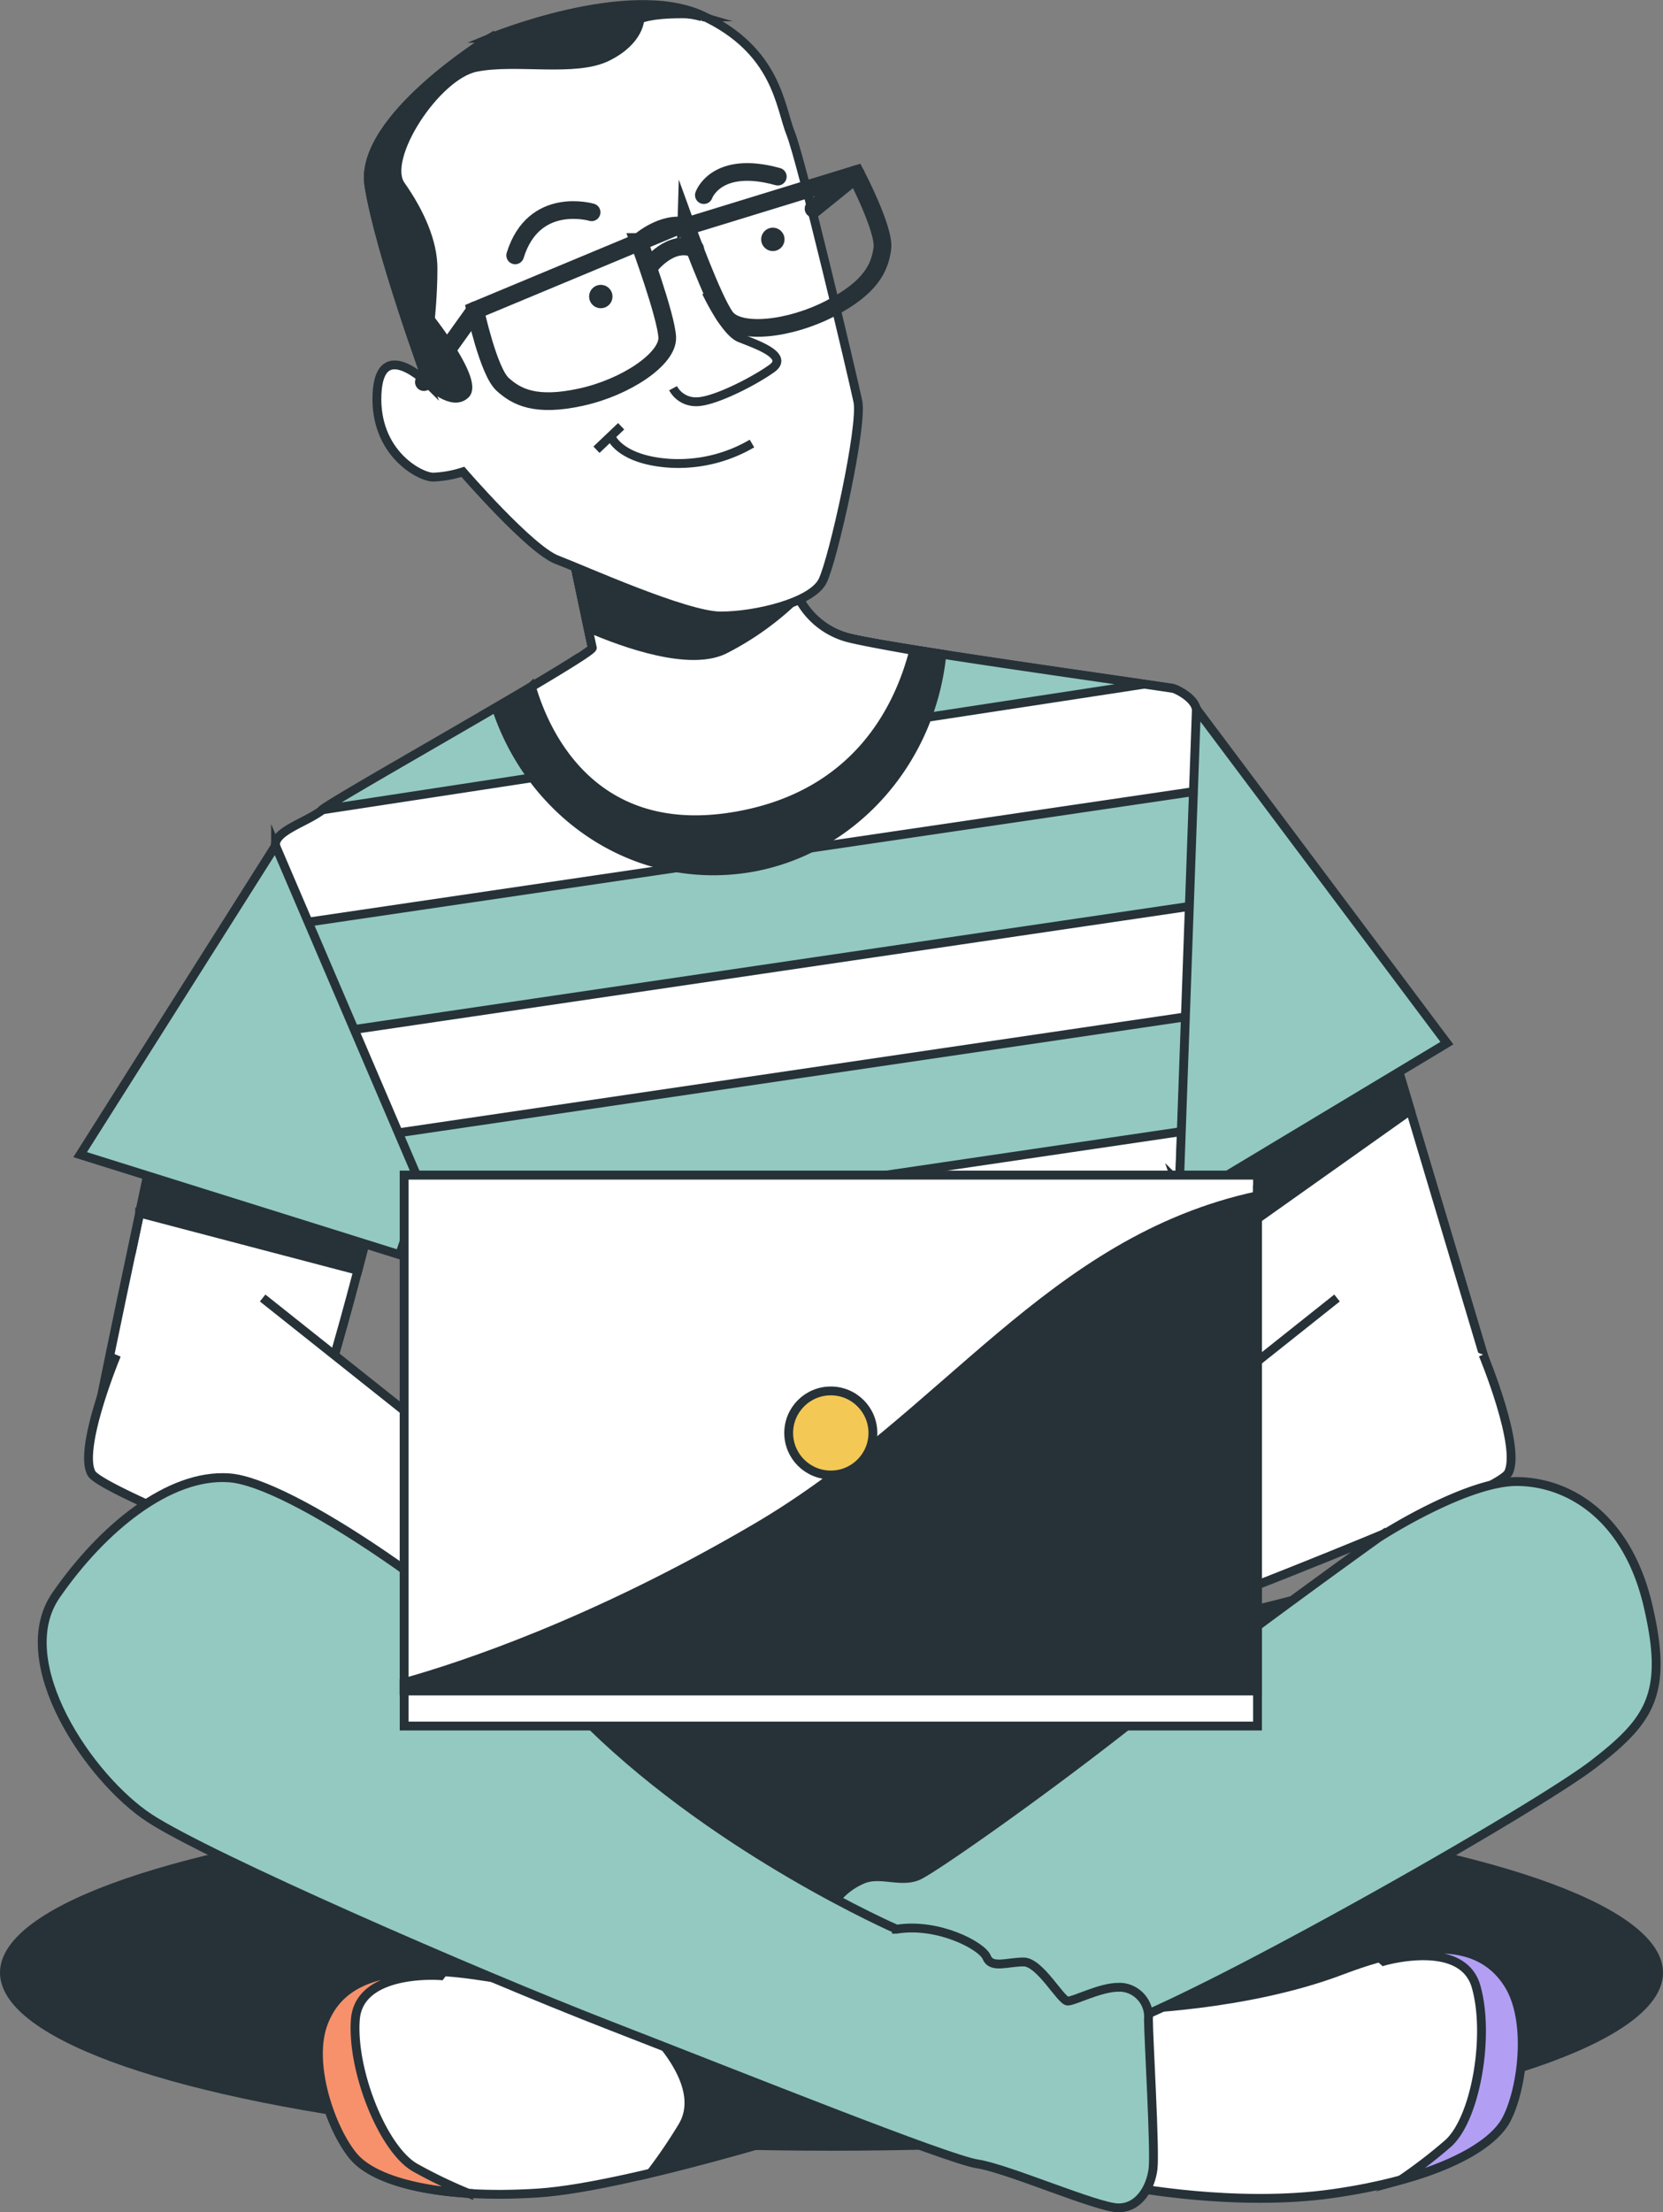
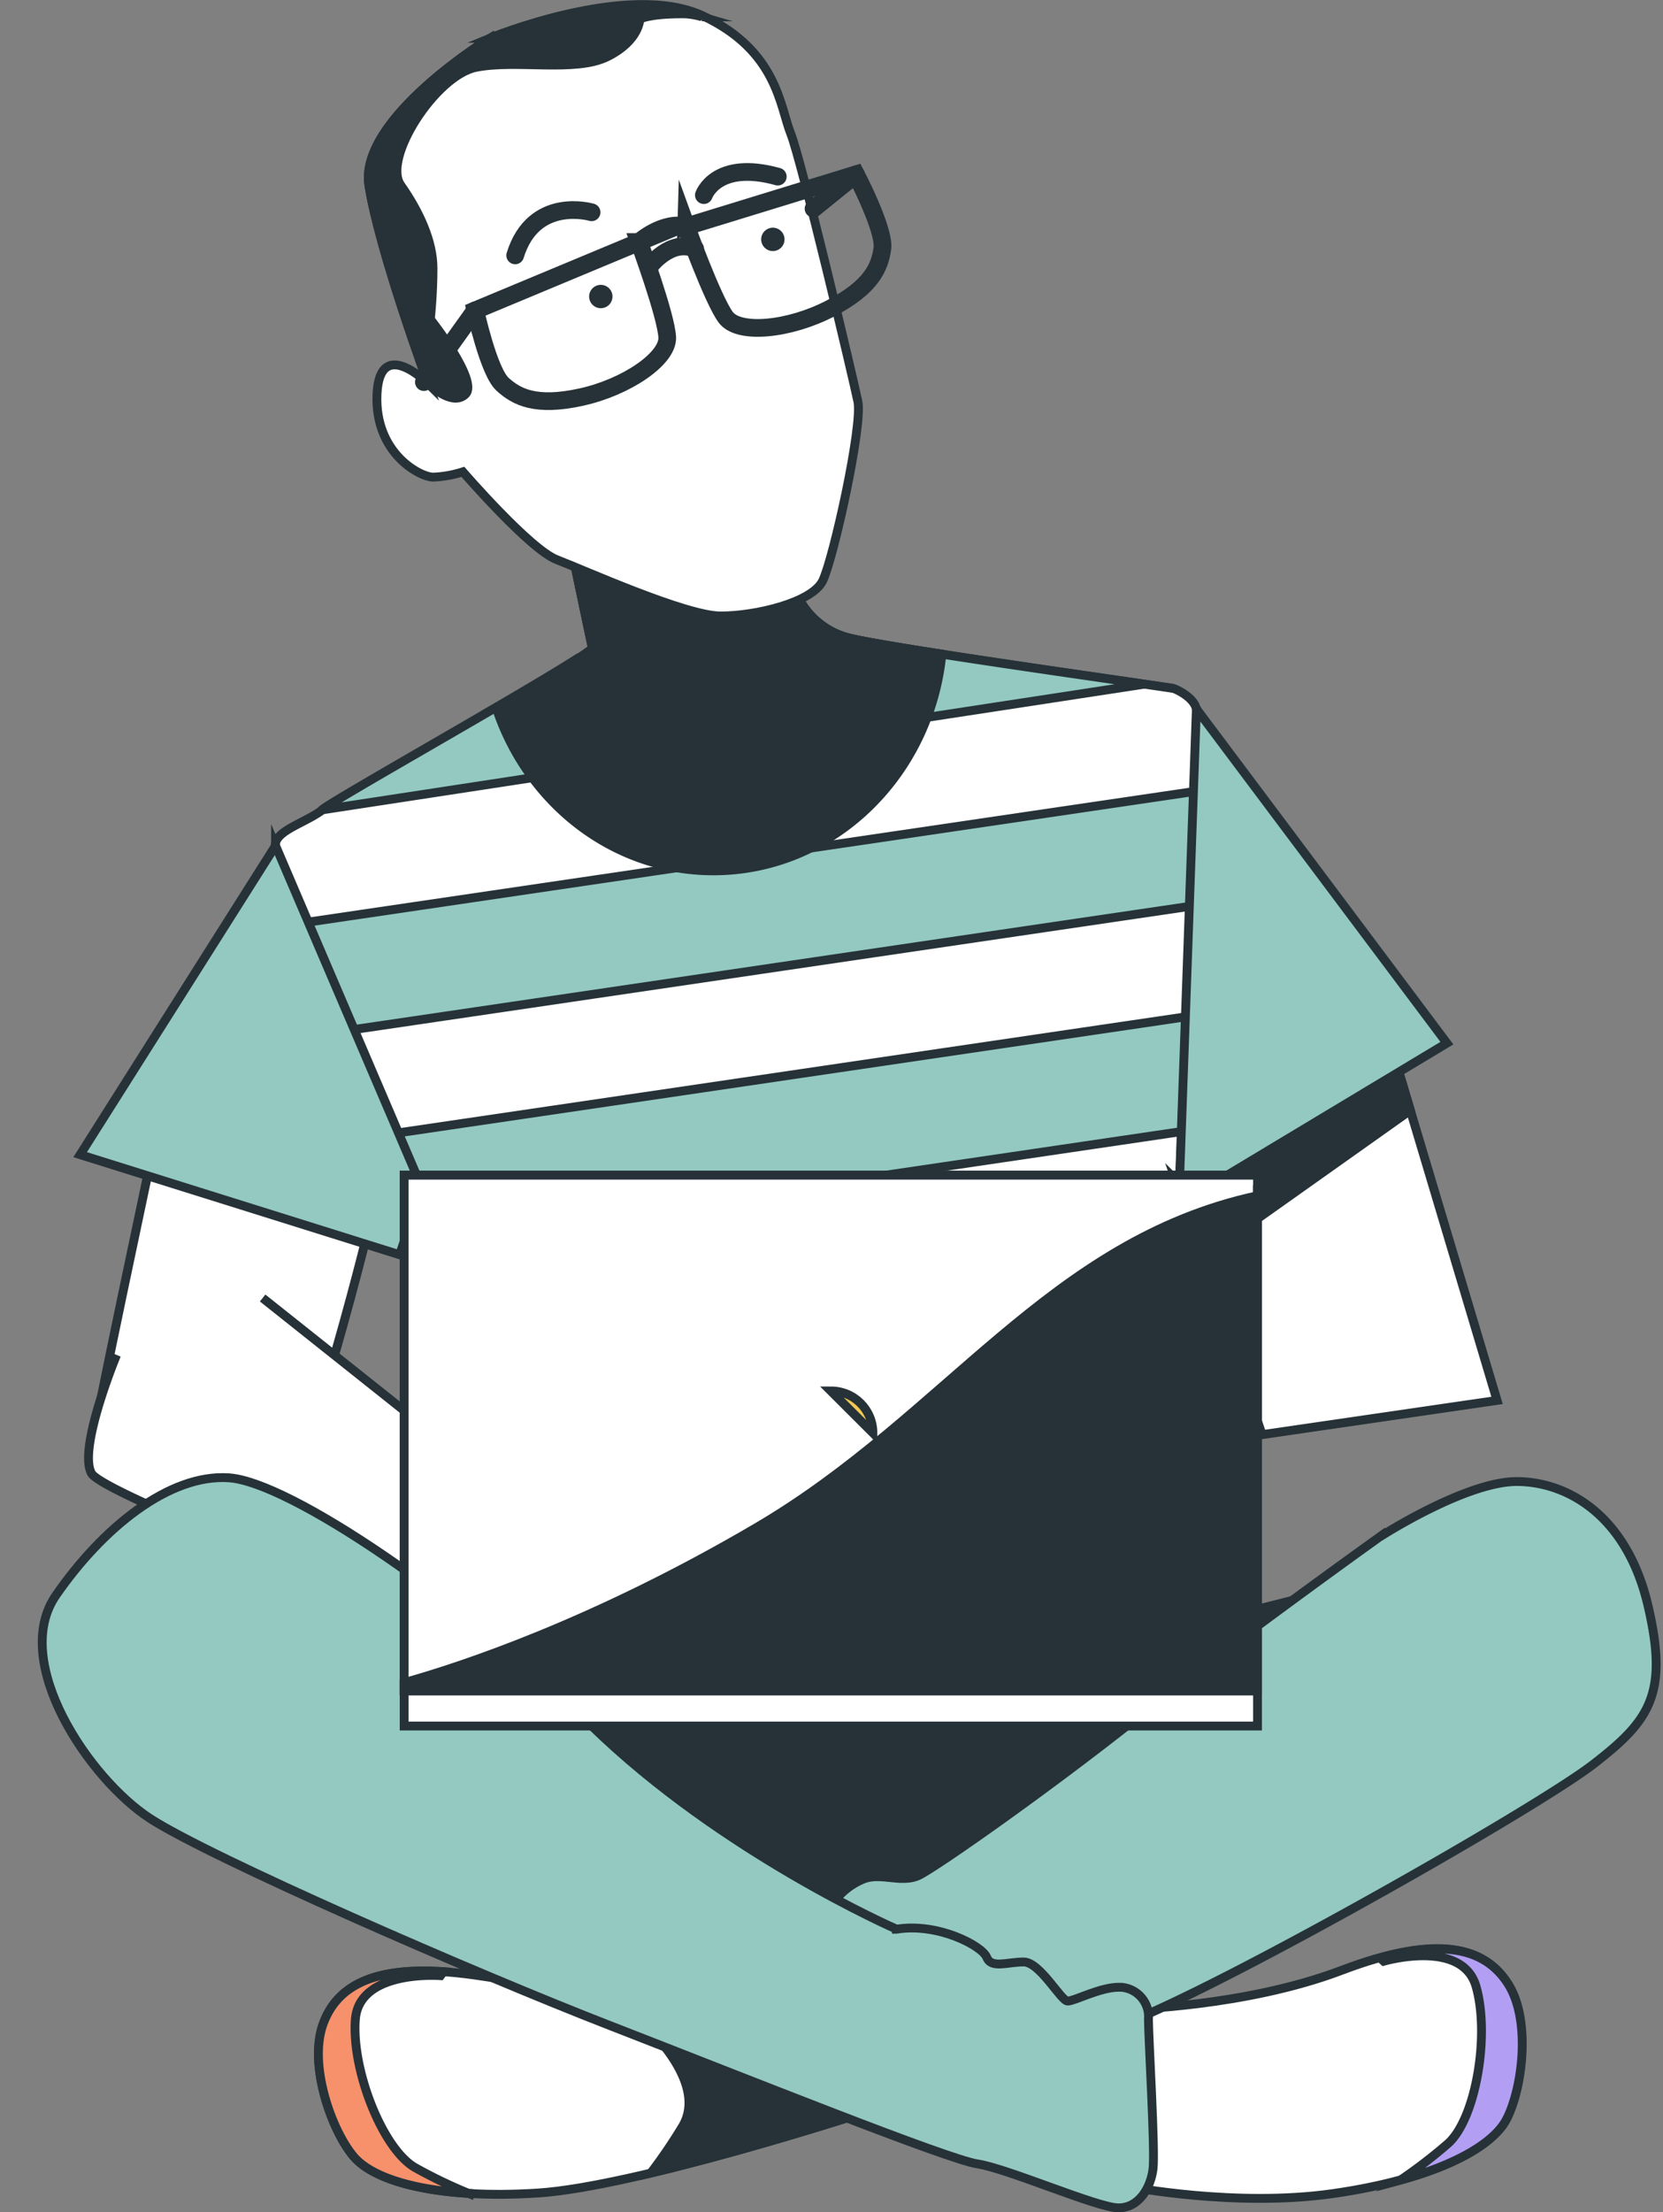
<svg xmlns="http://www.w3.org/2000/svg" width="188" height="250">
  <rect width="100%" height="100%" fill="#808080" stroke="none" />
  <defs>
    <style>.cls-1{fill:#fff}.cls-1,.cls-2,.cls-3,.cls-4,.cls-5{stroke:#263238;stroke-miterlimit:10}.cls-2,.cls-6{fill:#263238}.cls-3{stroke-linecap:round;stroke-width:2px}.cls-3,.cls-5{fill:none}.cls-4{fill:#93c9c1}.cls-6{stroke-width:0}</style>
  </defs>
-   <ellipse class="cls-6" cx="94" cy="222.92" rx="94" ry="20.12" />
  <path class="cls-1" d="M64.79 62.89s1.99 9.53 2.17 10.3-28.56 16.82-30.47 18.3-5.48 2.41-5.35 4.07 22.17 49.66 23.84 59.36 4.98 26.18 4.98 26.18l1.4 10.04h72.02l-.13-55.03s2.26-54.74 1.99-56.01-2.16-2.17-2.55-2.29-32.72-4.61-36.92-5.76a8.84 8.84 0 0 1-6.13-6.1c-.38-1.4-9.55-4.45-15.68-5.21s-9.3.76-9.17 2.17v-.02Z" />
  <path class="cls-4" d="M129.39 77.31c-6.36-.94-29.92-4.26-33.62-5.27a8.501 8.501 0 0 1-3.23-1.66l-27.17 3.97c-5.98 3.88-27.24 15.8-28.89 17.1a.27.27 0 0 0-.08.07l92.99-14.21ZM133.26 140.33l-79.02 11.64c.31.98.56 1.97.75 2.98.48 2.81 1.11 6.2 1.74 9.59l76.56-11.28-.03-12.93ZM133.32 165.64l-74.26 10.93c.54 2.73.9 4.52.9 4.52l1.13 8.08 72.27-10.65-.03-12.88ZM134.58 102.4c.18-4.74.34-9.25.46-12.96L34.71 104.22c1.47 3.43 3.3 7.62 5.25 12.13l94.62-13.94ZM133.58 127.87c.14-3.63.33-8.15.52-12.97l-89.16 13.13c1.78 4.21 3.5 8.37 4.98 12.17l83.66-12.33Z" />
  <path class="cls-2" d="M56.09 79.96c3.53 10.74 13.19 18.45 24.56 18.45 13.41 0 24.44-10.73 25.83-24.49-5.14-.79-9.36-1.51-10.71-1.88a8.84 8.84 0 0 1-6.13-6.1c-.38-1.4-9.55-4.45-15.68-5.21s-9.3.76-9.17 2.17c0 0 1.99 9.53 2.17 10.3.05.32-4.93 3.3-10.88 6.76ZM168.39 174.81s-25.05 7.02-30.79 8.06-13.84 1.56-13.84 1.56-61.58-1.56-63.14-1.83-31.58-13.79-31.58-13.79 57.93 47.33 64.19 50.22 18.01-1.56 25.05-5.72 50.1-38.51 50.1-38.51Z" />
-   <path class="cls-1" d="M60.08 77.62c1.44 4.97 6.83 17.65 23.52 14.53 13.29-2.48 18.02-12.1 19.7-18.64-3.51-.62-6.35-1.15-7.53-1.47a8.84 8.84 0 0 1-6.13-6.1c-.38-1.4-9.55-4.45-15.68-5.21s-9.3.76-9.17 2.17c0 0 1.99 9.53 2.17 10.3.04.24-2.86 2.04-6.88 4.42Z" />
  <path class="cls-2" d="m64.79 62.89 1.71 8.05c4.28 1.85 11.43 4.34 15.33 2.49 3.09-1.56 5.92-3.6 8.38-6.04-.24-.46-.43-.95-.57-1.45-.06-.23-.36-.51-.85-.8l-3.36-.28-14.72-4.33c-3.98.04-5.98 1.24-5.93 2.36h.01Z" />
  <path class="cls-1" d="M55.37 4.32S40.5 13.4 41.71 20.97s6.67 22.36 6.67 22.36-5.46-5.44-5.76 1.21c-.3 6.65 4.85 9.38 6.36 9.38 1.14-.05 2.26-.25 3.35-.6 0 0 7.58 8.77 10.62 9.93s14.57 6.36 18.52 6.36S91.79 68.1 93 65.64s4.55-17.55 3.98-20.28-6.37-27.23-7.59-30.26-1.51-9.38-9.96-13.32-24.08 2.55-24.08 2.55h.02Z" />
  <path class="cls-2" d="M79.36 1.9c-8.51-3.97-23.99 2.42-23.99 2.42S40.5 13.4 41.71 20.97s6.67 22.36 6.67 22.36 2.74 2.72 4.25 1.21-3.98-8.47-3.98-8.47.3-2.73.3-5.75-1.51-6.36-3.64-9.39 3.98-12.41 8.5-13.32 11.23.61 14.87-1.21 3.65-4.23 3.65-4.23.91-.61 4.85-.61c.74 0 1.48.13 2.19.34h-.02Z" />
  <path class="cls-3" d="m72.25 27.35-18.52 7.72s1.49 6.9 3.08 8.35 3.75 2.58 8.87 1.46 9.85-4.34 9.75-6.75-3.18-10.78-3.18-10.78ZM77.58 25.59l19.18-5.89s3.28 6.26 2.99 8.38-1.24 4.37-5.88 6.78-10.36 2.98-11.83.99-4.46-10.27-4.46-10.27h0Z" />
  <path class="cls-3" d="M72.25 27.35s2.66-2.39 5.34-1.76M73.43 30.11s2.37-3.2 5.16-1.99M53.73 35.06l-5.81 8.12M96.77 19.7l-4.8 3.88" />
  <circle class="cls-6" cx="67.92" cy="33.51" r="1.32" />
  <circle class="cls-6" cx="87.37" cy="27.05" r="1.32" />
  <path class="cls-3" d="M66.88 23.99s-6.54-1.94-8.64 4.87M79.57 22.05s1.39-4.03 8.36-2.09" />
-   <path class="cls-5" d="M79.85 33.03s2.09 4.45 3.77 5.14 5.71 1.99 3.62 3.48-6.54 3.75-8.5 3.75c-1.1.03-2.13-.56-2.65-1.53M85.01 50.12a16.471 16.471 0 0 1-9.48 2.22c-5.44-.42-6.41-2.92-6.41-2.92M70.22 48.17l-2.79 2.65" />
  <path class="cls-1" d="M17.57 128.67s-7.48 34.98-7.48 36.52 18.06 6.44 21.41 4.12c3.35-2.32 10.58-32.15 10.58-32.15l-24.5-8.49h-.01Z" />
-   <path class="cls-2" d="m15.79 137.08 24.67 6.48c1-3.75 1.61-6.39 1.61-6.39l-24.5-8.49s-.76 3.54-1.78 8.4Z" />
  <path class="cls-4" d="M31.15 95.56 9.06 130.48l36.11 11.31 2.58-7.45-16.6-38.78z" />
  <path class="cls-1" d="m132.88 133.3 9.8 28.82 26.56-3.87-11.61-38.83-24.75 13.88z" />
  <path class="cls-2" d="m157.63 119.42-24.75 13.88 3.01 8.86 23.55-16.69-1.81-6.05z" />
  <path class="cls-4" d="m135.25 80.1 28.32 37.78-30.32 18.22 2-56z" />
  <path class="cls-1" d="m29.69 146.68 40.76 32.41-11.1 7.95s-47.46-17.72-49.01-20.55 2.84-13.38 2.84-13.38M75.8 177.91c1.6 1.05 3.26 2 4.98 2.84.76.15 3.61 5.53 4.8 6.13s2.86 1.99 1.99 2.7-2.4 1.79-3.45 1.49-3.31-3.14-4.05-4.04a41.252 41.252 0 0 0-4.05-3.29l-.22-5.83Z" />
  <path class="cls-1" d="M76.55 176.77a.945.945 0 0 0-1.13-.61c-1.59.42-4.98 1.36-4.72 2.05.3.89 4.35 14.36 5.4 14.51s4.98.89 4.98-.45-3.34-12.11-4.53-15.5Z" />
  <path class="cls-1" d="M70.72 178.21s-4.19 0-4.5 1.49 4.65 13.77 5.41 14.51 4.49-.3 4.49-1.49-5.4-14.51-5.4-14.51Z" />
  <path class="cls-1" d="M66.2 179.7s-4.34.9-4.34 2.1 4.49 12.91 4.98 13.17c1 .19 2.04.09 2.99-.3.6-.3.9-1.99.9-1.99l-4.52-12.98h-.01Z" />
-   <path class="cls-1" d="M61.86 181.79s-4.05 2.85-3.31 5.39 2.7 6.58 3.61 7.02c1.08.24 2.22-.1 2.99-.89l.15-.45-.15-.74-3.29-10.33ZM151.15 146.68l-40.75 32.41 11.09 7.95s47.46-17.75 49.01-20.58-2.84-13.38-2.84-13.38M105.04 177.91c-1.6 1.05-3.26 2-4.98 2.84-.75.15-3.61 5.53-4.8 6.13s-2.85 1.99-1.99 2.7 2.4 1.79 3.46 1.49 3.3-3.14 4.04-4.04c1.28-1.18 2.63-2.28 4.05-3.29l.22-5.83Z" />
  <path class="cls-1" d="M104.29 176.77c.16-.47.65-.73 1.13-.61 1.6.42 4.98 1.36 4.72 2.05-.3.89-4.35 14.36-5.4 14.51s-4.98.89-4.98-.45 3.35-12.11 4.53-15.5Z" />
  <path class="cls-1" d="M110.14 178.21s4.2 0 4.5 1.49-4.65 13.77-5.4 14.51-4.5-.3-4.5-1.49 5.4-14.51 5.4-14.51Z" />
  <path class="cls-1" d="M114.64 179.7s4.35.9 4.35 2.1-4.5 12.91-4.98 13.17c-1 .19-2.04.08-2.99-.3-.6-.3-.9-1.99-.9-1.99l4.51-12.98h.01Z" />
  <path class="cls-1" d="M118.99 181.79s4.04 2.85 3.3 5.39-2.7 6.58-3.6 7.02c-1.08.24-2.22-.1-2.99-.89l-.15-.45.15-.74 3.29-10.33ZM127.42 227.07s13.31-.26 24.26-4.42c10.96-4.16 16.19-2.6 18.8 1.56s1.56 11.97-.27 15.36-8.61 6.76-19.56 8.32-22.97-.78-22.97-.78l-.26-20.03Z" />
  <path d="M158.3 246.37c6.48-1.77 10.57-4.27 11.95-6.77 1.83-3.39 2.88-11.19.27-15.36-2.25-3.58-6.42-5.22-14.51-2.98l.42.37s8.88-2.6 10.44 2.86 0 14.83-3.13 17.7a56.48 56.48 0 0 1-5.44 4.18Z" style="fill:#b29ff4;stroke:#263238;stroke-miterlimit:10" />
  <path class="cls-1" d="M79.28 222.71s-13.08 2.45-24.66.62-16.37.74-18.07 5.35.92 12.04 3.41 14.98 9.81 4.87 20.86 4.16c11.05-.71 36.6-9.01 36.6-9.01l-18.13-16.1h-.01Z" />
  <path class="cls-2" d="M72.51 228.47s7.74 6.68 4.64 11.83a58.66 58.66 0 0 1-3.58 5.26c11.31-2.68 23.83-6.75 23.83-6.75l-12.27-10.93-2.82-.47-9.8 1.05Z" />
  <path d="M53 247.86c-6.7-.41-11.22-1.99-13.05-4.2-2.49-2.98-5.11-10.37-3.41-14.98 1.46-3.97 5.22-6.43 13.6-5.87l-.34.45s-9.21-.73-9.63 4.97 3.05 14.51 6.69 16.68a55.04 55.04 0 0 0 6.14 2.96Z" style="fill:#f6916c;stroke:#263238;stroke-miterlimit:10" />
  <path class="cls-4" d="M156.1 173.58s-16.84 12.04-27.43 20.44c-10.59 8.4-22.74 16.88-24.75 17.88s-4.48-.43-6.5.52a7.72 7.72 0 0 0-2.99 2.32s-4.88 1.16-5.66 1.23-1.25 7.4-.08 12.27 9.13 9.47 10.47 9.88 16.64-4.71 29.06-9.86c12.41-5.15 45.48-23.95 51.9-28.89 6.41-4.95 8.53-7.95 6.17-17.98s-8.96-13.91-14.72-13.97c-5.76-.07-15.45 6.17-15.45 6.17h-.02Z" />
  <path class="cls-4" d="M101.32 217.99s-19.72-8.6-34.51-23.03C52.02 180.53 32.7 167.48 25.9 167c-6.8-.48-14.35 5.72-19.57 13.27s3.8 20.78 10.61 25.21 36.67 17.46 52.07 23.44c15.4 5.98 38.1 15.1 41.49 15.61s13.58 4.97 15.94 4.97 3.66-2.34 3.91-4.42-.52-14.84-.52-16.88c.17-1.84-1.2-3.47-3.04-3.63h-.35c-2.08 0-4.98 1.56-5.74 1.56s-3.13-4.42-4.98-4.42-3.65.78-4.17-.52-5.51-3.95-10.21-3.18h-.02Z" />
  <path class="cls-1" d="M45.69 132.8h96.47v62.25H45.69z" />
  <path class="cls-1" d="M45.69 132.8h96.47v58.28H45.69z" />
  <path class="cls-2" d="M142.16 135.12c-23.57 5.08-35.18 24.92-56.64 37.5-18.48 10.84-33.44 15.74-39.84 17.53v.91h96.47v-55.95Z" />
-   <path d="M98.68 161.93c0-2.62-2.13-4.75-4.76-4.75s-4.76 2.13-4.76 4.75 2.13 4.75 4.76 4.75 4.76-2.13 4.76-4.75Z" style="fill:#f4c854;stroke:#263238;stroke-miterlimit:10" />
+   <path d="M98.68 161.93c0-2.62-2.13-4.75-4.76-4.75Z" style="fill:#f4c854;stroke:#263238;stroke-miterlimit:10" />
</svg>